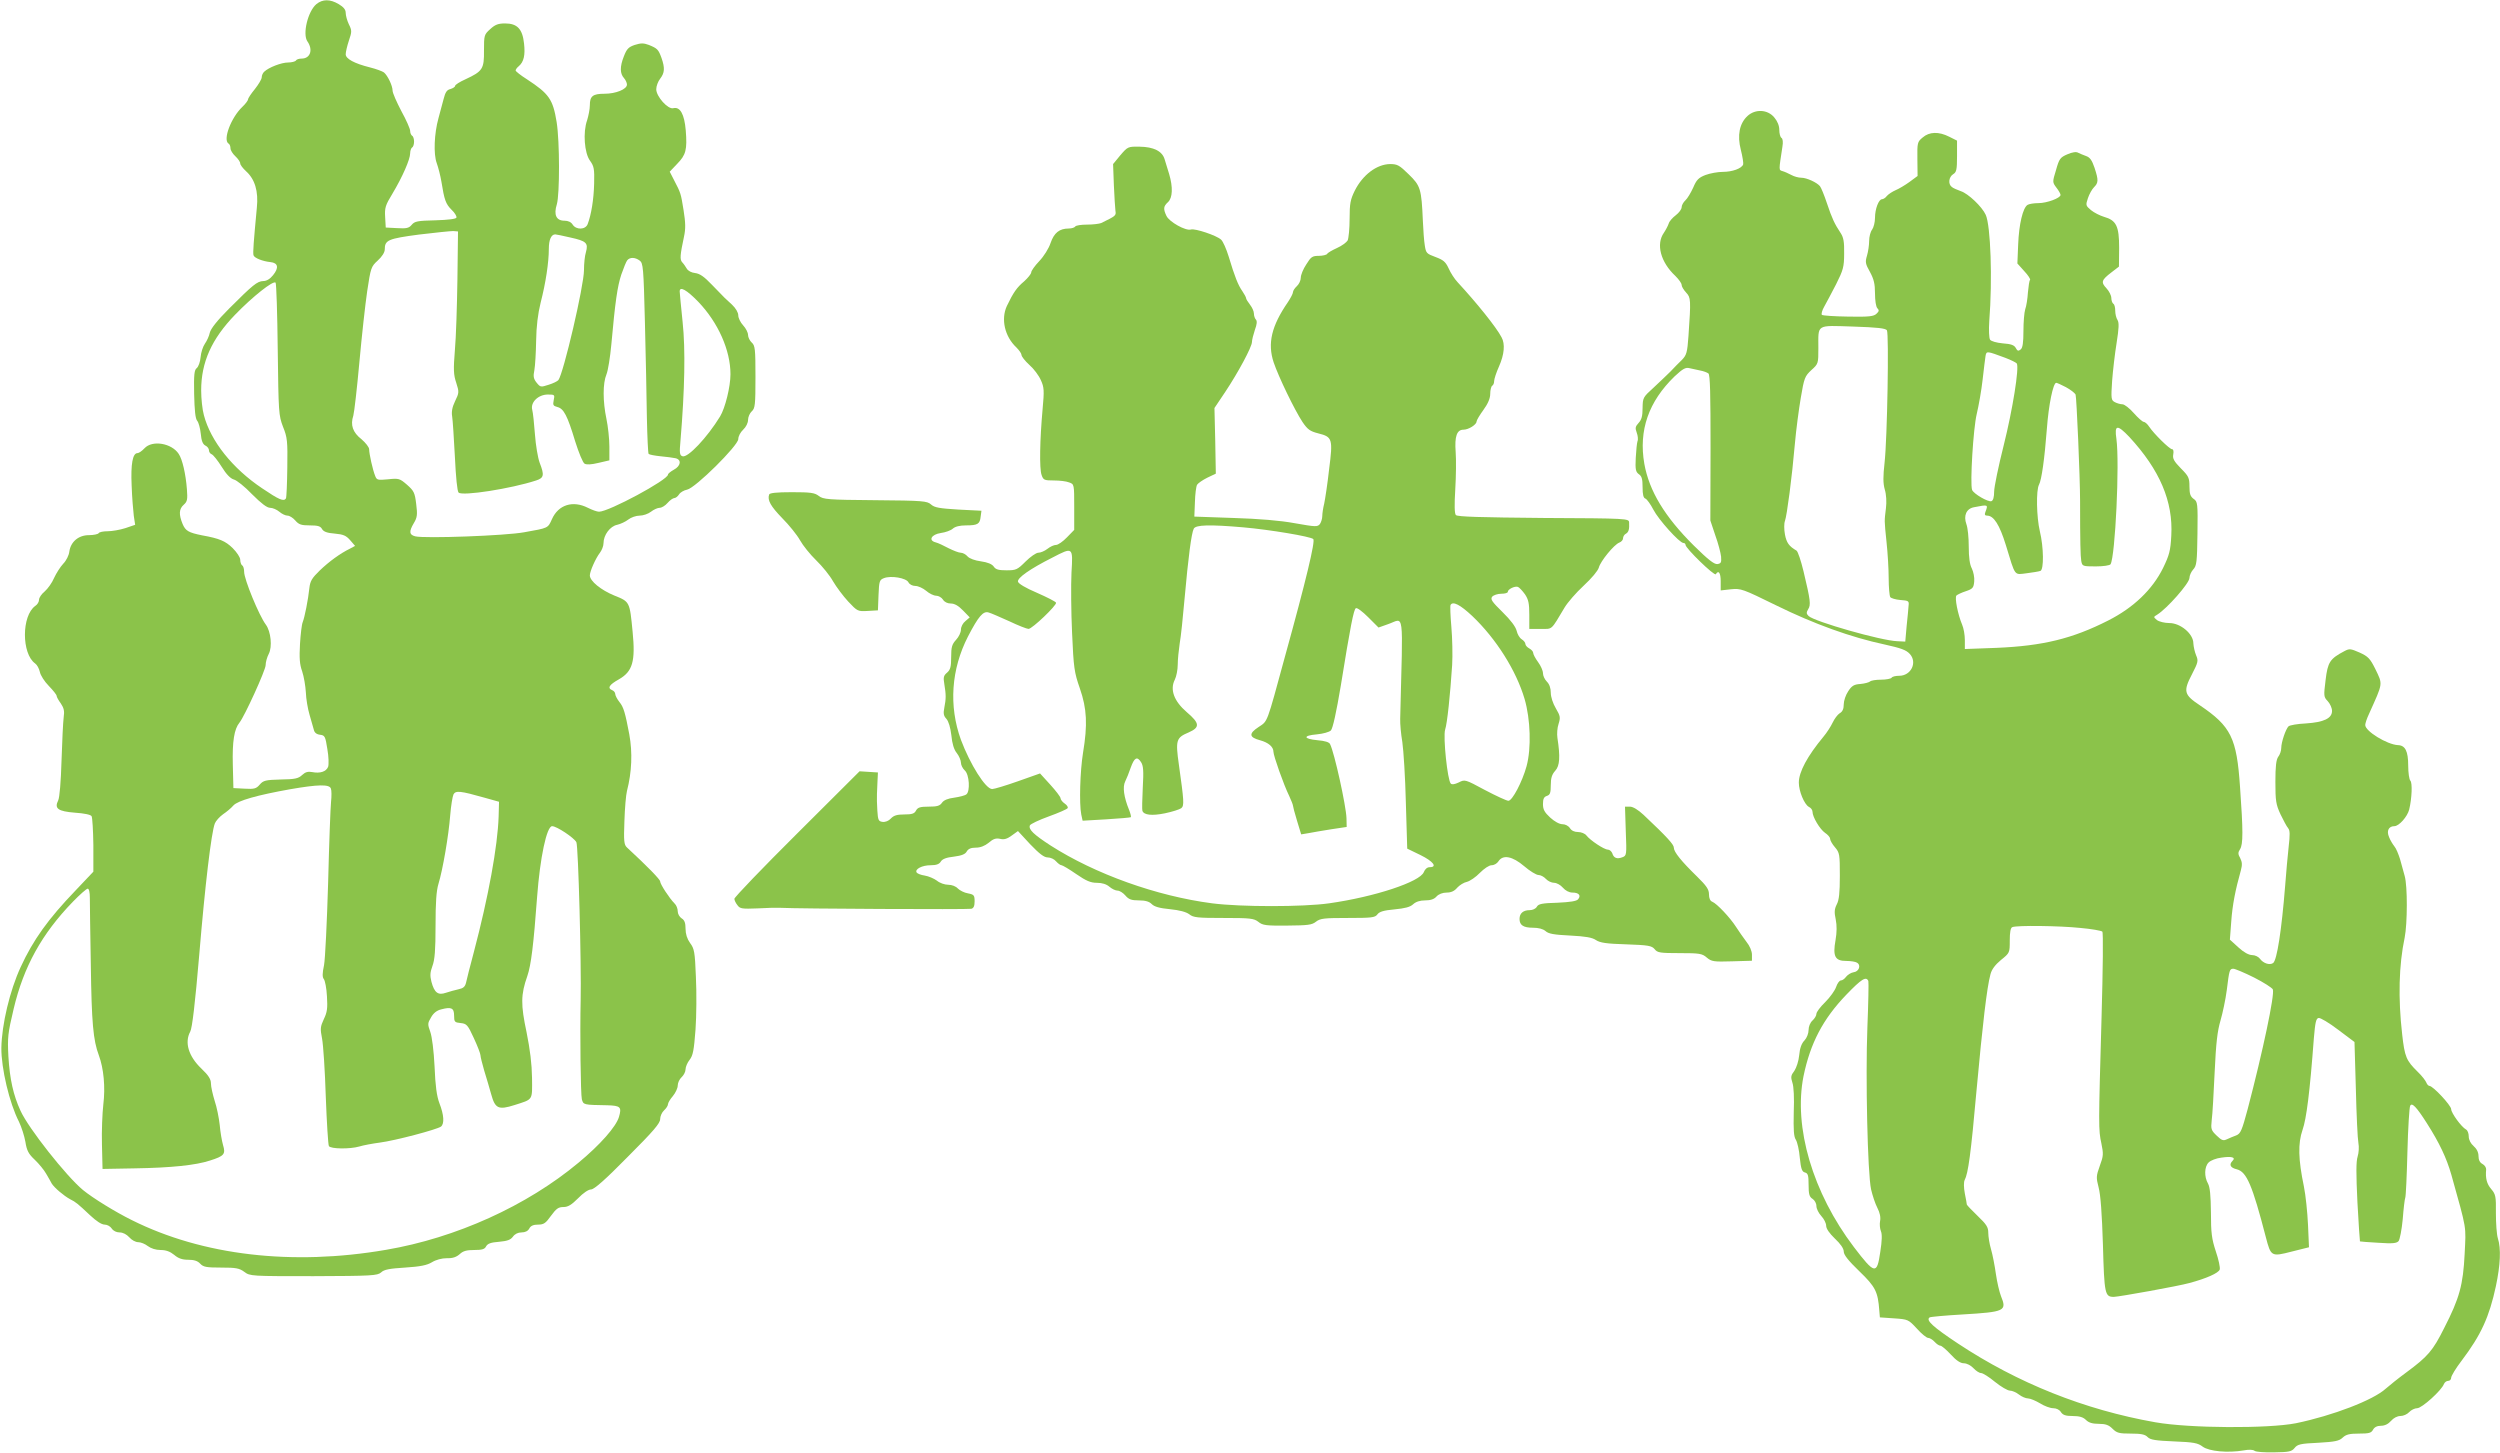
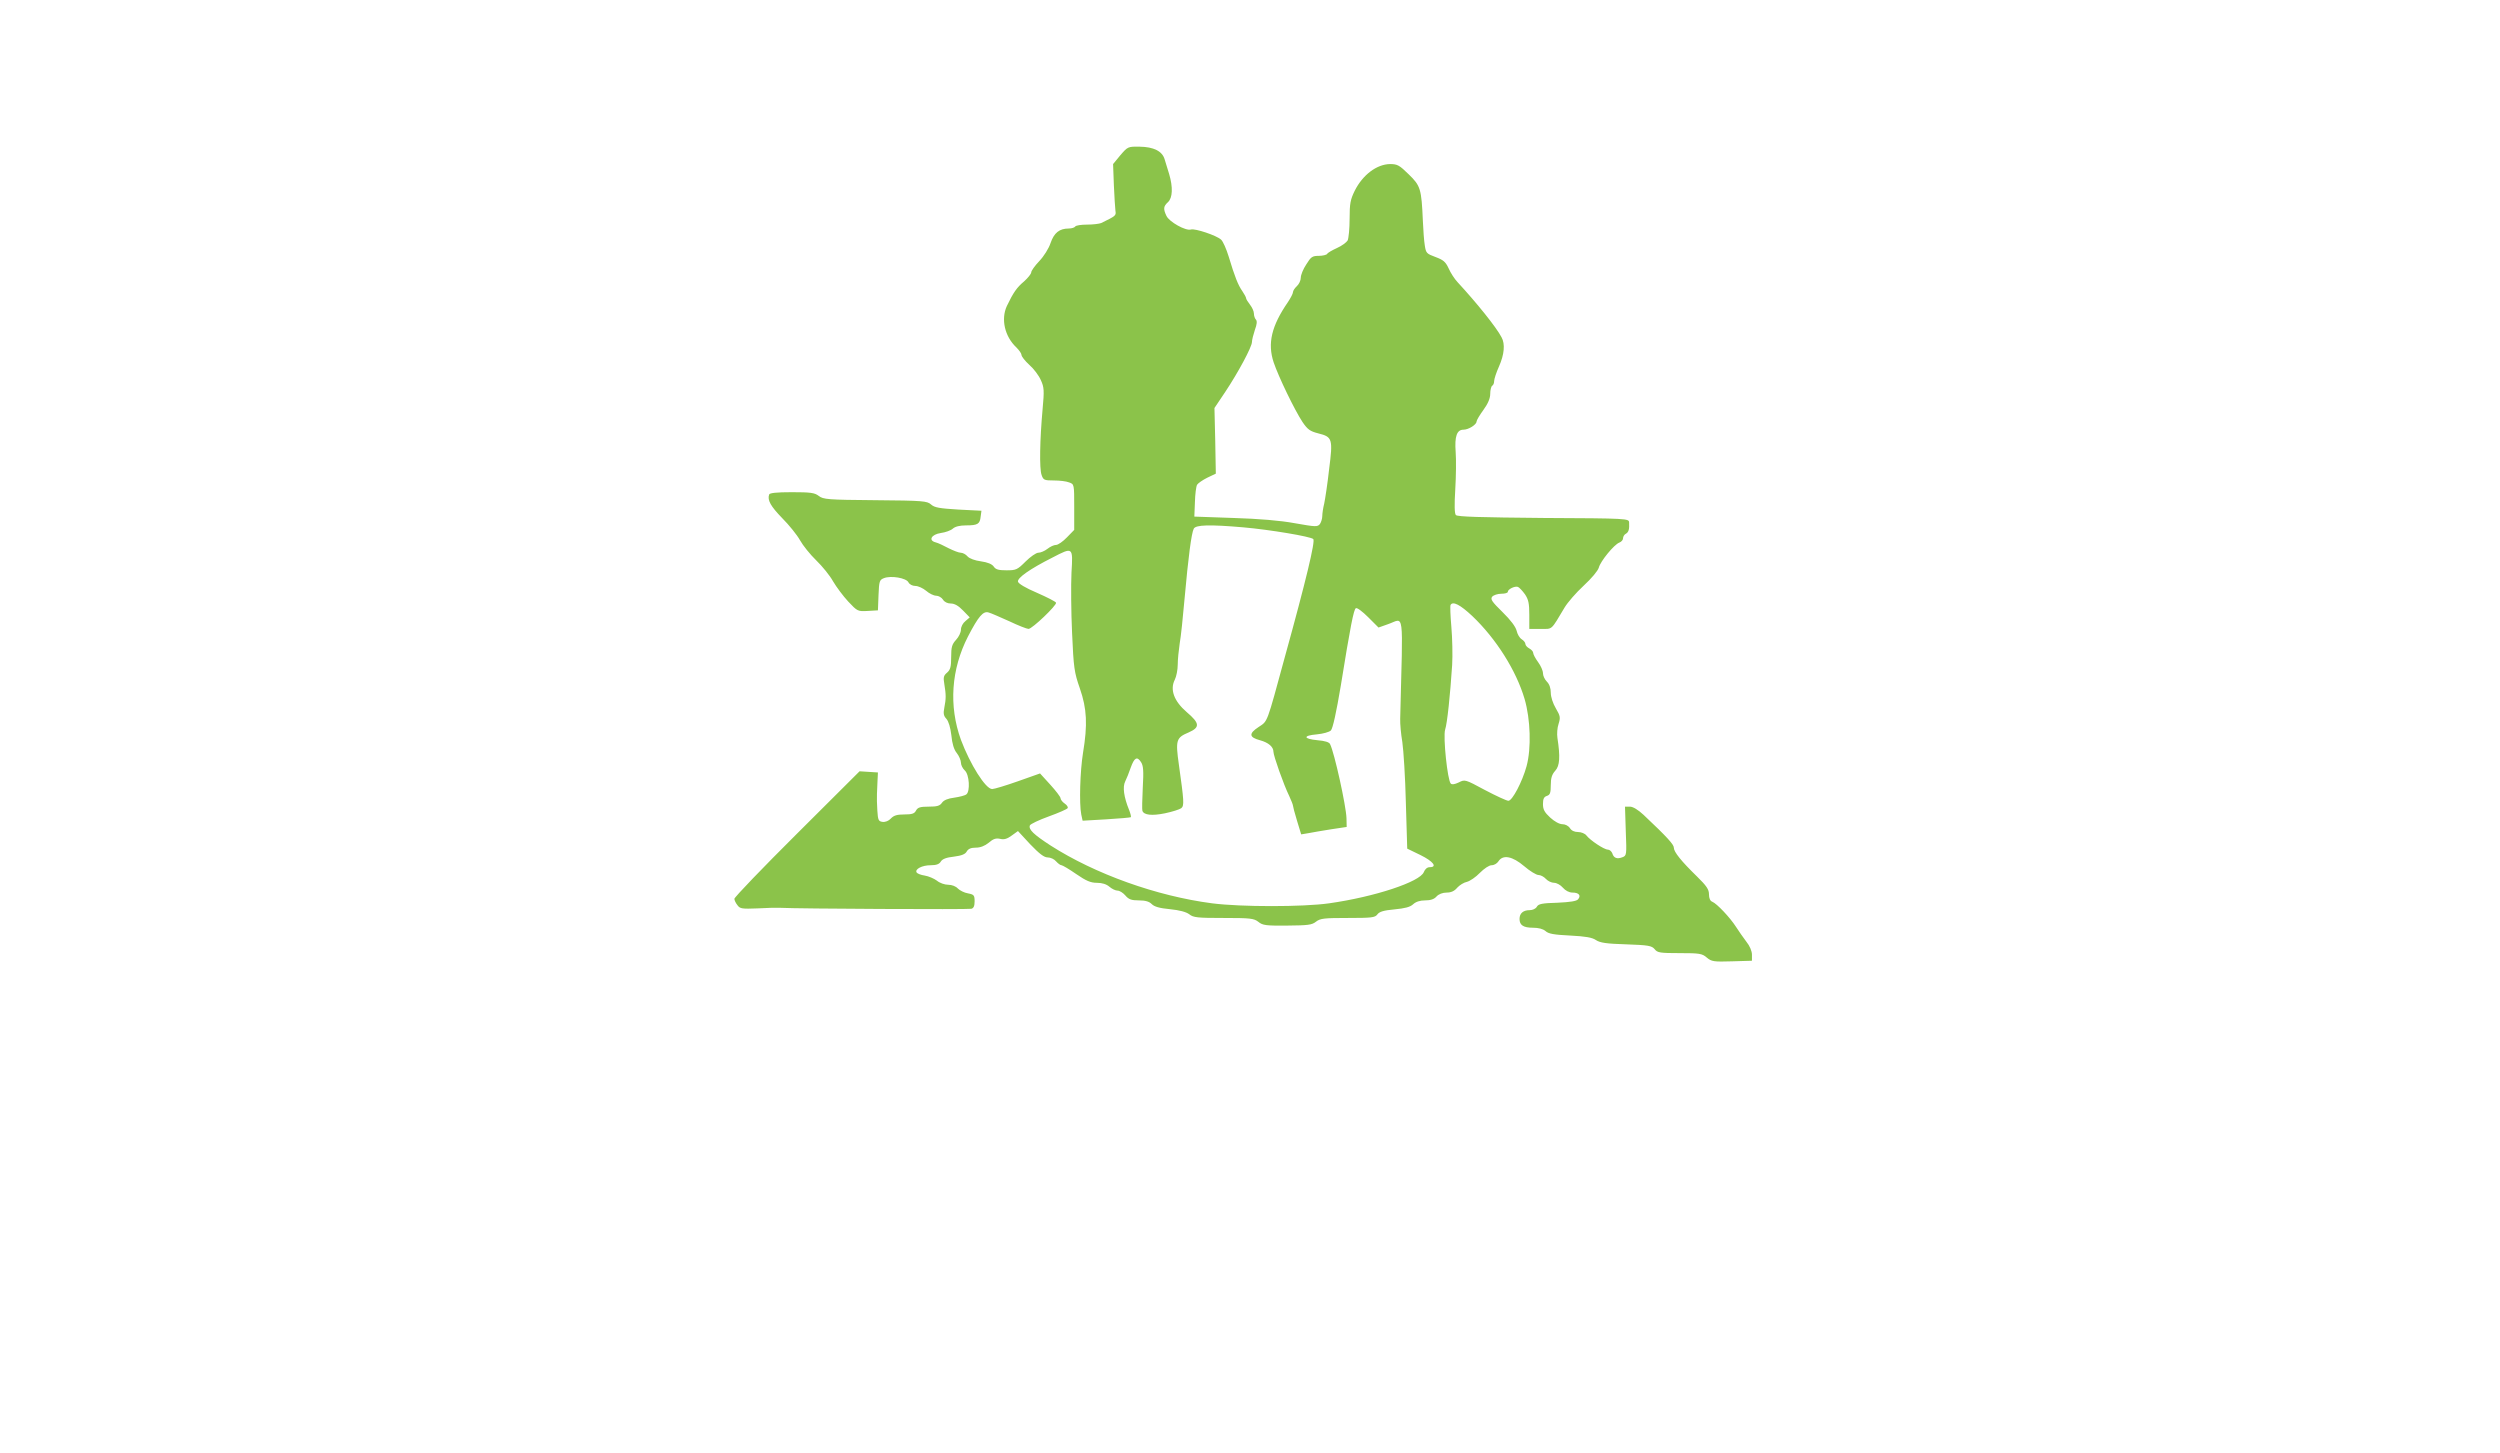
<svg xmlns="http://www.w3.org/2000/svg" version="1.0" width="1280pt" height="744pt" viewBox="0 0 1280 744" preserveAspectRatio="xMidYMid meet">
  <g transform="translate(0,744) scale(0.1,-0.1)" fill="#8bc34a" stroke="none">
-     <path d="M1620 7419 c-44 -37 -72 -154 -46 -191 30 -43 15 -88 -30 -88 -13 0 -26 -4 -29 -10 -3 -5 -22 -10 -40 -10 -34 0 -99 -25 -122 -47 -7 -6 -13 -19 -13 -29 0 -9 -16 -36 -35 -60 -19 -23 -35 -47 -35 -53 0 -5 -13 -23 -29 -38 -58 -55 -101 -169 -71 -188 6 -3 10 -14 10 -24 0 -10 11 -28 25 -41 14 -13 25 -29 25 -37 0 -7 13 -24 29 -39 46 -41 65 -103 56 -188 -16 -170 -21 -232 -17 -243 4 -14 47 -31 87 -35 39 -4 44 -29 13 -67 -15 -19 -33 -30 -50 -30 -31 -1 -53 -19 -175 -141 -61 -61 -94 -103 -99 -124 -3 -16 -15 -42 -25 -56 -10 -14 -20 -45 -22 -69 -2 -24 -11 -49 -20 -56 -12 -9 -15 -33 -13 -132 2 -84 6 -127 16 -138 7 -8 15 -38 18 -66 3 -35 10 -53 23 -60 11 -5 19 -16 19 -25 0 -8 6 -17 14 -20 8 -3 31 -32 51 -64 24 -39 45 -60 62 -65 14 -3 57 -37 94 -76 47 -47 76 -69 92 -69 13 0 34 -9 47 -20 13 -11 31 -20 42 -20 10 0 28 -11 40 -25 18 -21 31 -25 74 -25 42 0 55 -4 63 -19 8 -13 25 -20 65 -23 44 -4 58 -10 79 -34 l25 -29 -26 -14 c-51 -25 -107 -66 -155 -112 -40 -39 -49 -54 -53 -90 -6 -58 -24 -149 -34 -174 -5 -11 -11 -62 -14 -112 -4 -72 -2 -104 11 -140 9 -27 17 -75 19 -108 1 -33 10 -85 19 -115 9 -30 19 -65 22 -77 3 -14 14 -23 32 -25 24 -3 27 -8 37 -73 7 -39 8 -79 4 -91 -10 -25 -41 -35 -82 -27 -21 4 -35 0 -51 -15 -19 -18 -37 -22 -109 -23 -78 -2 -90 -5 -108 -26 -18 -21 -28 -24 -78 -21 l-57 3 -3 120 c-3 119 7 182 34 215 26 32 134 269 134 294 0 15 7 41 16 58 19 36 11 115 -15 150 -35 47 -111 232 -111 270 0 15 -4 30 -10 33 -5 3 -10 16 -10 29 0 12 -17 38 -39 60 -37 36 -67 49 -156 65 -70 14 -85 23 -100 58 -20 49 -19 77 6 99 18 16 20 27 16 79 -6 78 -23 153 -42 181 -36 55 -135 72 -175 29 -13 -14 -29 -25 -36 -25 -25 0 -35 -56 -30 -166 2 -60 8 -130 11 -155 l7 -46 -50 -17 c-28 -9 -69 -16 -91 -16 -22 0 -43 -4 -46 -10 -3 -5 -26 -10 -50 -10 -53 0 -93 -34 -100 -84 -2 -19 -16 -47 -31 -62 -15 -16 -36 -49 -47 -73 -10 -24 -32 -55 -48 -69 -16 -13 -29 -32 -29 -42 0 -11 -8 -25 -19 -32 -71 -50 -71 -245 -1 -295 10 -7 20 -26 24 -43 3 -17 24 -50 46 -72 22 -23 40 -45 40 -51 0 -5 9 -22 21 -38 16 -24 20 -39 15 -72 -3 -23 -8 -123 -11 -222 -3 -106 -10 -189 -17 -203 -21 -42 -1 -56 86 -63 46 -3 81 -10 85 -18 4 -7 8 -73 9 -148 l0 -136 -91 -96 c-141 -147 -217 -253 -281 -392 -56 -121 -97 -295 -99 -414 -1 -104 41 -283 90 -378 13 -27 28 -74 33 -103 7 -45 16 -62 48 -92 22 -21 48 -53 58 -71 11 -19 24 -41 29 -51 13 -21 61 -62 94 -80 30 -15 38 -22 102 -82 32 -30 59 -48 75 -48 13 0 29 -9 36 -20 8 -12 24 -20 40 -20 18 0 36 -10 50 -25 12 -14 32 -25 46 -25 13 0 35 -9 49 -20 16 -12 41 -20 65 -20 28 0 49 -8 70 -25 21 -18 41 -25 72 -25 30 0 48 -6 61 -20 16 -17 31 -20 107 -20 76 0 93 -3 119 -22 29 -22 35 -22 354 -22 301 1 327 3 346 19 15 15 43 20 123 25 78 5 112 12 137 27 21 13 51 21 77 21 30 -1 49 6 66 21 17 16 35 21 74 21 40 0 54 4 61 19 8 14 25 20 66 23 43 4 59 10 71 26 10 14 26 22 44 22 19 0 33 7 40 20 7 14 21 20 45 20 29 0 39 7 66 45 27 37 38 45 64 45 23 0 41 11 75 45 26 27 53 45 66 45 16 0 73 50 188 167 132 132 166 172 166 193 0 15 9 35 20 45 11 10 20 24 20 31 0 7 11 26 25 42 14 17 25 41 25 54 0 14 9 33 20 43 11 10 20 28 20 40 0 12 9 34 21 49 17 22 22 48 30 154 5 70 6 191 2 270 -5 128 -8 145 -30 174 -15 21 -23 46 -23 73 0 29 -5 44 -20 53 -11 7 -20 23 -20 36 0 14 -7 32 -17 41 -25 25 -73 98 -73 112 0 10 -63 75 -170 174 -15 14 -17 32 -13 135 2 66 8 135 13 154 25 97 29 197 12 290 -21 111 -29 139 -50 165 -12 15 -22 34 -22 42 0 7 -7 16 -15 19 -27 11 -16 28 34 56 70 40 85 92 70 243 -15 155 -14 154 -94 186 -68 28 -125 74 -125 103 0 21 30 88 51 115 10 13 19 35 19 50 0 42 34 87 70 94 17 4 43 16 57 27 14 11 40 20 58 20 18 0 44 9 58 20 14 11 34 20 44 20 11 0 29 11 41 25 12 14 28 25 35 25 6 0 17 8 24 19 6 10 25 21 41 24 42 8 262 226 262 259 0 14 11 35 25 48 15 14 25 35 25 50 0 15 9 35 19 44 17 15 19 33 19 176 0 143 -2 161 -19 176 -10 9 -19 27 -19 39 0 12 -11 34 -25 49 -14 15 -25 38 -25 51 0 15 -13 37 -32 55 -37 34 -31 27 -103 102 -40 42 -62 57 -86 60 -19 2 -36 11 -43 23 -6 10 -16 25 -23 32 -13 14 -11 37 9 131 9 41 8 72 -2 135 -14 87 -14 88 -49 155 l-22 43 38 40 c45 46 52 72 44 172 -7 83 -29 122 -64 113 -27 -7 -87 60 -87 97 0 16 9 40 20 54 23 30 25 54 7 106 -16 44 -21 49 -65 67 -27 10 -40 10 -72 0 -32 -11 -41 -20 -56 -59 -21 -53 -20 -88 1 -111 8 -9 15 -24 15 -33 0 -24 -57 -47 -115 -47 -60 0 -75 -12 -75 -59 0 -20 -7 -54 -14 -77 -22 -61 -14 -168 15 -207 20 -28 23 -41 21 -117 -2 -82 -15 -160 -33 -207 -11 -30 -59 -31 -77 -3 -8 13 -23 20 -42 20 -42 0 -56 30 -39 84 15 51 15 321 -1 421 -19 117 -39 145 -152 219 -32 20 -58 41 -58 45 0 5 7 15 16 22 26 22 34 57 27 117 -8 74 -35 102 -97 102 -35 0 -51 -6 -76 -29 -31 -28 -32 -31 -32 -110 1 -94 -7 -106 -95 -147 -29 -13 -53 -28 -53 -34 0 -5 -11 -12 -24 -16 -18 -4 -26 -16 -35 -52 -7 -26 -18 -69 -26 -97 -22 -79 -26 -184 -9 -230 8 -22 19 -65 24 -95 15 -94 22 -114 52 -144 16 -15 27 -33 25 -40 -2 -7 -41 -12 -108 -14 -91 -2 -106 -5 -121 -23 -14 -17 -27 -20 -75 -17 l-58 3 -3 53 c-3 48 1 61 37 120 51 85 91 176 91 207 0 13 5 27 10 30 6 3 10 17 10 30 0 13 -4 27 -10 30 -5 3 -10 14 -10 25 0 10 -20 56 -45 101 -24 46 -45 93 -45 105 0 25 -25 77 -44 93 -8 6 -40 18 -72 26 -80 20 -124 44 -124 67 0 11 7 42 16 69 16 47 16 53 0 85 -9 19 -16 45 -16 58 0 17 -11 30 -36 45 -44 26 -82 26 -114 0z m722 -1409 c-2 -135 -7 -298 -13 -363 -8 -99 -7 -126 7 -167 15 -47 15 -51 -6 -94 -15 -31 -19 -55 -15 -78 3 -18 9 -111 14 -206 5 -106 12 -177 19 -184 19 -19 269 20 397 62 40 13 43 27 18 91 -9 24 -20 89 -24 144 -4 55 -10 112 -14 127 -10 38 31 78 80 78 35 0 36 -1 30 -29 -5 -25 -3 -29 19 -35 32 -8 51 -43 91 -176 18 -57 39 -109 48 -114 10 -6 34 -5 71 4 l56 13 0 71 c0 39 -7 103 -15 141 -19 90 -19 183 0 228 8 19 19 88 25 153 20 221 31 297 51 358 12 34 25 67 31 74 14 16 40 15 63 -2 18 -13 20 -35 27 -317 4 -167 9 -386 10 -486 2 -100 6 -184 9 -187 4 -4 31 -9 60 -12 30 -3 64 -7 77 -10 33 -7 28 -40 -8 -59 -16 -9 -30 -20 -30 -25 0 -27 -303 -190 -353 -190 -10 0 -35 9 -57 20 -77 39 -151 16 -184 -58 -21 -47 -18 -45 -141 -67 -95 -18 -512 -33 -559 -21 -31 8 -33 24 -7 68 17 28 19 43 12 97 -7 59 -12 68 -47 99 -37 32 -42 34 -97 28 -53 -5 -58 -4 -66 17 -13 32 -31 114 -31 137 0 10 -18 33 -39 51 -45 35 -58 73 -42 121 5 18 19 141 31 273 12 132 30 296 40 364 18 120 20 126 54 157 22 20 36 42 36 57 0 48 17 55 175 76 83 10 161 18 175 18 l25 -2 -3 -245z m578 214 c82 -18 93 -28 80 -75 -6 -18 -10 -60 -10 -92 0 -80 -105 -529 -131 -563 -5 -6 -27 -17 -50 -24 -40 -13 -42 -13 -61 10 -16 20 -19 32 -12 65 4 22 8 90 9 150 1 73 9 139 23 195 26 101 42 206 42 276 0 46 12 74 33 74 4 0 39 -7 77 -16z m-1498 -574 c4 -324 5 -337 27 -395 22 -54 24 -74 22 -209 -1 -82 -4 -153 -7 -158 -11 -17 -35 -7 -122 52 -151 101 -263 241 -298 374 -8 28 -14 85 -14 127 0 144 53 263 174 388 90 93 195 176 207 164 4 -4 9 -159 11 -343z m2154 244 c101 -106 164 -247 164 -370 0 -64 -27 -173 -53 -216 -66 -108 -166 -214 -193 -204 -14 5 -16 16 -10 79 22 262 26 468 11 608 -8 79 -15 150 -15 157 0 28 36 8 96 -54z m-1882 -2491 c4 -9 4 -40 1 -68 -3 -27 -10 -214 -15 -415 -6 -201 -15 -391 -21 -422 -9 -42 -9 -61 -1 -71 6 -7 14 -47 16 -88 4 -61 1 -82 -16 -117 -18 -39 -19 -49 -9 -100 6 -31 15 -165 19 -297 5 -133 12 -246 16 -253 9 -15 108 -16 156 -2 19 6 67 15 105 20 78 10 293 67 313 82 18 15 15 60 -8 119 -14 37 -21 89 -25 188 -4 81 -13 153 -22 178 -14 39 -14 44 4 74 12 22 30 36 52 41 52 14 66 7 66 -32 0 -32 3 -35 33 -38 31 -3 37 -9 68 -77 19 -41 34 -80 34 -88 0 -8 9 -43 19 -78 11 -35 27 -90 36 -122 20 -73 37 -81 119 -55 97 31 91 22 90 139 -1 72 -10 144 -28 234 -30 141 -30 192 4 288 19 55 32 160 50 405 15 201 49 362 77 362 23 0 112 -59 124 -82 10 -18 26 -629 22 -808 -4 -170 0 -484 6 -508 8 -29 8 -29 131 -31 67 -2 74 -9 59 -60 -15 -50 -96 -142 -207 -234 -265 -221 -627 -385 -985 -446 -480 -83 -940 -29 -1302 152 -85 42 -200 113 -250 154 -85 70 -280 317 -320 406 -37 80 -55 162 -62 278 -5 97 -3 118 27 244 51 215 143 383 304 549 35 36 69 66 75 66 7 0 11 -19 11 -47 0 -27 2 -181 5 -343 4 -296 12 -386 41 -463 25 -67 34 -164 23 -252 -5 -44 -9 -136 -7 -205 l3 -125 165 3 c187 3 312 16 385 40 73 23 81 33 67 79 -6 21 -14 67 -17 103 -4 36 -15 92 -26 124 -10 33 -19 72 -19 89 0 21 -12 41 -49 76 -66 63 -87 134 -57 189 10 18 25 145 46 392 30 360 62 628 80 674 5 13 24 34 42 47 18 12 42 32 53 45 23 25 122 53 290 83 144 25 201 26 209 4z m786 -47 l75 -21 -2 -75 c-5 -153 -52 -411 -127 -695 -19 -71 -37 -142 -40 -157 -5 -20 -14 -28 -38 -33 -18 -4 -47 -12 -65 -18 -40 -14 -59 0 -74 56 -8 32 -7 48 5 81 12 32 16 81 16 206 0 119 4 179 15 215 22 72 52 246 60 350 4 50 12 98 17 108 11 20 35 18 158 -17z" />
-     <path d="M8947 6846 c-41 -38 -53 -99 -34 -173 9 -35 14 -69 12 -75 -8 -21 -56 -38 -104 -38 -25 0 -65 -7 -89 -16 -36 -14 -46 -25 -63 -65 -12 -26 -29 -55 -40 -65 -10 -9 -19 -25 -19 -35 0 -10 -13 -28 -30 -41 -16 -12 -33 -31 -36 -42 -4 -12 -15 -33 -25 -48 -41 -58 -17 -150 59 -221 17 -17 32 -37 32 -46 0 -8 10 -25 23 -39 24 -26 25 -35 12 -222 -6 -85 -10 -98 -33 -122 -15 -14 -41 -41 -59 -60 -18 -18 -57 -55 -87 -83 -54 -49 -55 -51 -56 -104 0 -41 -5 -60 -20 -76 -17 -19 -19 -26 -10 -50 6 -16 8 -36 4 -44 -3 -9 -7 -47 -9 -86 -3 -59 0 -71 16 -83 15 -10 19 -25 19 -66 0 -38 4 -56 15 -59 8 -4 26 -29 40 -56 26 -51 134 -171 154 -171 6 0 11 -4 11 -10 0 -17 148 -161 155 -150 14 23 25 7 25 -36 l0 -47 53 6 c50 5 59 2 232 -83 193 -95 382 -163 555 -200 82 -18 110 -28 128 -48 40 -43 7 -112 -54 -112 -18 0 -36 -4 -39 -10 -3 -5 -28 -10 -54 -10 -26 0 -51 -4 -56 -9 -6 -5 -28 -11 -50 -13 -32 -2 -44 -9 -62 -37 -13 -19 -23 -49 -23 -67 0 -23 -6 -38 -21 -46 -11 -7 -27 -29 -36 -48 -9 -19 -30 -52 -47 -72 -82 -99 -126 -180 -126 -235 0 -44 28 -111 51 -124 11 -5 19 -16 19 -25 0 -27 38 -90 64 -108 14 -9 26 -23 26 -30 0 -8 11 -28 25 -44 24 -28 25 -37 25 -146 0 -87 -4 -125 -16 -147 -12 -24 -13 -40 -5 -77 6 -30 6 -65 -1 -105 -15 -83 -3 -107 54 -107 24 0 49 -4 56 -9 22 -13 10 -46 -18 -49 -13 -2 -30 -13 -38 -23 -7 -10 -19 -19 -27 -19 -7 0 -18 -15 -24 -33 -6 -18 -31 -53 -56 -78 -25 -24 -45 -51 -45 -60 0 -9 -9 -24 -20 -34 -12 -11 -20 -31 -20 -48 0 -18 -9 -41 -21 -54 -15 -15 -24 -40 -27 -75 -3 -31 -14 -64 -25 -81 -18 -23 -19 -32 -10 -60 7 -19 10 -79 7 -152 -2 -90 0 -125 11 -141 7 -11 17 -53 20 -92 6 -57 11 -71 26 -75 16 -4 19 -15 19 -64 0 -47 4 -61 20 -71 11 -7 20 -23 20 -37 0 -13 11 -36 25 -51 14 -15 25 -37 25 -50 0 -15 17 -39 45 -66 29 -27 45 -51 45 -66 0 -17 24 -47 80 -101 82 -79 95 -104 102 -201 l3 -35 73 -5 c72 -5 73 -6 116 -52 24 -27 50 -48 58 -48 8 0 23 -9 33 -20 10 -11 23 -20 30 -20 6 0 30 -20 53 -45 28 -31 50 -45 67 -45 15 0 36 -11 49 -25 13 -14 30 -25 39 -25 9 0 41 -20 71 -45 31 -25 65 -45 77 -45 11 0 32 -9 46 -20 14 -11 35 -20 47 -20 11 0 39 -12 61 -25 22 -14 52 -25 67 -25 17 0 33 -8 40 -20 10 -15 24 -20 60 -20 35 0 54 -6 68 -20 14 -14 33 -20 65 -20 36 0 52 -6 71 -25 22 -22 34 -25 94 -25 52 0 73 -4 86 -18 14 -14 41 -18 135 -22 101 -4 122 -8 147 -27 33 -24 129 -33 210 -19 25 5 48 4 55 -2 7 -6 52 -9 100 -8 77 1 90 4 105 22 15 19 30 23 121 27 86 5 107 9 125 26 18 17 36 21 84 21 51 0 63 3 72 20 7 13 21 20 40 20 20 0 38 9 52 25 13 15 32 25 48 25 15 0 35 9 45 20 10 11 29 20 41 20 24 0 125 91 137 124 4 9 13 16 22 16 8 0 15 7 15 16 0 9 24 49 54 88 99 131 141 223 175 381 23 109 27 192 10 245 -6 19 -10 77 -10 129 1 85 -1 96 -24 123 -23 27 -30 55 -26 100 1 9 -7 22 -18 28 -14 7 -21 21 -21 40 0 20 -9 38 -25 52 -15 13 -25 32 -25 49 0 16 -6 32 -14 36 -24 13 -76 85 -76 104 0 19 -93 119 -111 119 -5 0 -13 8 -16 17 -4 10 -23 35 -44 55 -59 58 -67 76 -80 193 -21 184 -17 354 13 495 14 71 15 263 0 315 -6 22 -17 61 -24 87 -8 25 -20 55 -29 65 -8 10 -21 31 -27 47 -14 32 -2 56 27 56 24 0 67 49 76 85 14 58 17 137 6 148 -6 6 -11 41 -11 77 0 74 -15 104 -53 105 -55 3 -167 71 -167 103 0 8 8 33 19 56 73 163 72 149 32 232 -26 52 -36 63 -80 83 -46 20 -52 21 -78 7 -74 -39 -85 -56 -96 -148 -10 -81 -10 -86 11 -108 12 -13 22 -35 22 -50 0 -38 -42 -58 -134 -64 -43 -2 -83 -9 -89 -15 -14 -14 -37 -81 -37 -111 0 -14 -7 -34 -15 -44 -11 -15 -15 -49 -15 -129 0 -98 3 -116 26 -166 15 -31 32 -63 39 -71 10 -11 10 -34 3 -95 -5 -44 -13 -134 -18 -200 -18 -225 -42 -384 -62 -396 -18 -12 -50 -1 -67 22 -7 10 -25 19 -40 19 -17 0 -43 14 -70 39 l-44 40 7 93 c6 85 21 161 49 261 8 29 7 43 -3 63 -12 21 -12 29 -1 46 16 25 16 94 0 318 -17 252 -46 311 -206 419 -81 54 -86 71 -40 159 32 62 33 69 21 97 -7 17 -13 44 -14 61 0 49 -66 104 -123 104 -24 0 -52 7 -63 15 -19 16 -19 16 1 28 50 31 165 161 165 188 0 12 9 32 19 43 18 19 20 38 22 184 2 156 1 164 -20 178 -16 12 -21 25 -21 63 0 44 -4 53 -44 93 -35 36 -43 50 -39 71 3 16 1 27 -6 27 -13 0 -94 80 -117 115 -9 14 -22 25 -28 25 -6 0 -29 20 -51 45 -22 25 -48 45 -58 45 -10 0 -28 5 -39 11 -19 10 -20 17 -14 108 4 53 14 140 23 195 12 76 13 103 5 117 -7 10 -12 32 -12 48 0 17 -4 33 -10 36 -5 3 -10 17 -10 29 0 13 -11 35 -25 50 -29 31 -26 42 25 81 l39 30 1 96 c0 111 -14 141 -78 159 -20 6 -50 21 -66 34 -27 23 -28 25 -16 61 7 21 21 46 31 56 23 23 24 36 3 100 -13 38 -23 53 -43 60 -14 5 -33 13 -41 17 -9 6 -30 3 -55 -8 -37 -16 -42 -23 -58 -80 -19 -62 -19 -63 2 -91 12 -15 21 -32 21 -37 0 -16 -70 -42 -113 -42 -23 0 -48 -4 -56 -9 -24 -15 -44 -99 -48 -203 l-4 -97 35 -39 c20 -21 33 -42 30 -45 -4 -3 -8 -32 -11 -64 -2 -32 -8 -71 -14 -87 -5 -16 -9 -66 -9 -111 0 -59 -4 -86 -14 -94 -12 -10 -17 -8 -25 7 -8 15 -24 21 -67 24 -32 3 -60 11 -65 19 -5 8 -7 50 -4 94 17 216 7 490 -18 545 -19 42 -90 109 -127 121 -19 7 -41 16 -47 22 -20 15 -15 51 7 65 17 10 20 23 20 92 l0 80 -40 20 c-53 27 -102 26 -136 -4 -27 -22 -28 -27 -27 -110 l1 -87 -42 -31 c-22 -16 -54 -35 -71 -42 -16 -7 -36 -20 -44 -29 -7 -10 -19 -17 -25 -17 -17 0 -36 -50 -36 -95 0 -23 -7 -50 -15 -61 -8 -10 -15 -36 -15 -58 0 -21 -5 -55 -11 -75 -10 -33 -8 -42 15 -83 20 -37 26 -61 26 -110 0 -37 5 -69 12 -76 10 -10 9 -16 -4 -28 -14 -14 -38 -17 -145 -15 -70 1 -131 5 -135 9 -4 4 1 23 12 42 11 19 38 71 61 115 36 72 41 88 41 157 1 60 -3 82 -18 105 -31 47 -44 74 -70 152 -14 42 -30 81 -36 88 -16 19 -68 43 -95 43 -14 0 -37 6 -51 14 -15 8 -35 17 -46 20 -19 6 -19 1 0 125 4 23 2 41 -5 45 -6 4 -11 22 -11 41 0 21 -9 44 -26 64 -34 41 -97 44 -137 7z m714 -1097 c11 -18 2 -553 -12 -678 -8 -71 -8 -105 1 -137 8 -26 10 -65 6 -96 -8 -68 -9 -57 3 -173 6 -55 11 -138 11 -185 0 -47 4 -90 8 -97 4 -6 28 -13 52 -15 41 -3 45 -5 42 -28 -1 -14 -5 -61 -10 -105 l-7 -80 -41 2 c-83 3 -423 100 -454 129 -12 12 -12 18 -2 35 14 22 12 44 -24 194 -13 54 -29 102 -36 106 -38 22 -51 40 -59 82 -5 27 -5 57 0 70 10 27 36 223 51 397 6 69 20 174 30 233 17 102 21 111 54 142 36 32 36 34 36 113 0 124 -14 116 178 110 125 -4 166 -9 173 -19z m606 -141 c29 -11 55 -24 59 -29 13 -22 -21 -235 -67 -419 -27 -107 -49 -214 -49 -237 0 -28 -5 -46 -14 -49 -16 -6 -92 38 -99 58 -11 32 6 316 24 389 10 42 24 121 30 175 6 54 13 109 15 122 5 26 6 25 101 -10z m-1562 -65 c17 -3 35 -10 42 -15 9 -7 11 -105 11 -381 l-1 -372 25 -75 c15 -41 28 -91 30 -110 2 -30 0 -35 -19 -38 -16 -2 -47 22 -121 95 -149 148 -228 279 -253 418 -30 172 22 319 155 448 42 39 56 47 76 42 14 -3 39 -9 55 -12z m1872 -85 c24 -13 46 -30 50 -38 5 -13 23 -424 23 -545 0 -209 2 -284 6 -307 5 -27 7 -28 74 -28 39 0 72 5 76 11 24 40 47 518 30 642 -11 73 4 75 66 10 156 -169 225 -330 215 -506 -4 -76 -10 -99 -42 -165 -55 -111 -151 -203 -281 -269 -183 -93 -335 -130 -571 -140 l-163 -6 0 46 c0 26 -6 61 -14 79 -22 52 -39 139 -29 149 4 4 26 15 48 22 36 12 40 18 43 50 2 20 -4 49 -12 66 -11 20 -16 57 -16 112 0 46 -5 97 -12 115 -16 44 0 80 39 87 73 14 73 15 58 -25 -5 -13 -2 -18 9 -18 34 0 64 -47 96 -151 50 -164 41 -152 107 -144 31 4 62 9 70 12 18 7 17 120 -3 203 -17 72 -20 211 -4 239 13 25 28 130 40 286 9 122 32 235 48 235 4 0 26 -10 49 -22z m74 -2769 c57 -5 108 -14 113 -19 5 -5 3 -190 -4 -437 -16 -561 -16 -578 -1 -647 11 -54 11 -64 -8 -115 -19 -53 -19 -60 -6 -111 10 -37 17 -134 22 -293 7 -254 10 -267 56 -267 29 1 330 55 387 71 86 23 149 51 155 69 3 10 -6 52 -20 93 -21 64 -25 94 -25 199 -1 88 -5 130 -15 148 -20 35 -19 86 3 108 11 11 40 22 66 25 53 8 74 1 57 -16 -20 -20 -12 -36 22 -44 50 -13 79 -81 148 -347 26 -100 28 -101 133 -74 l88 22 -5 115 c-3 64 -12 152 -21 196 -29 139 -31 221 -7 290 20 57 37 190 58 470 7 81 11 100 24 103 9 2 54 -25 100 -60 l84 -63 7 -240 c3 -132 9 -257 13 -277 4 -20 2 -51 -4 -70 -8 -24 -8 -89 -1 -233 6 -109 12 -200 13 -201 1 -1 43 -4 94 -7 73 -5 94 -3 104 9 6 8 16 58 21 112 4 53 10 103 13 110 3 7 8 113 11 235 3 122 10 228 14 235 9 19 32 -5 85 -88 65 -102 101 -178 126 -265 81 -290 75 -258 68 -405 -8 -159 -26 -226 -105 -380 -58 -116 -83 -145 -194 -227 -41 -30 -88 -68 -105 -83 -63 -58 -271 -138 -460 -177 -143 -28 -545 -26 -720 5 -363 64 -705 201 -1010 403 -128 85 -167 120 -145 134 5 3 81 10 169 15 217 13 227 18 196 94 -8 20 -20 71 -26 113 -6 43 -17 100 -25 127 -8 27 -14 65 -14 84 0 29 -9 43 -55 87 -30 29 -55 55 -55 58 0 2 -4 28 -10 56 -6 31 -6 59 -1 69 18 34 32 134 61 461 31 338 53 526 71 592 6 25 24 49 54 74 45 36 45 37 45 100 0 41 4 65 13 68 22 10 244 7 348 -4z m890 -254 c49 -25 93 -53 96 -61 10 -27 -51 -316 -129 -613 -29 -108 -36 -125 -58 -134 -14 -5 -35 -14 -48 -20 -19 -9 -27 -6 -53 19 -28 27 -30 33 -25 79 4 28 10 138 15 245 7 151 14 211 30 265 11 38 26 108 32 155 13 104 14 110 34 110 8 0 56 -20 106 -45z m-1975 -18 c2 -7 0 -114 -5 -237 -10 -256 1 -748 19 -830 7 -30 21 -73 32 -94 13 -25 18 -49 14 -68 -3 -15 -1 -38 4 -51 7 -15 6 -50 -3 -107 -17 -118 -28 -115 -135 25 -211 278 -310 614 -258 875 35 169 99 292 219 417 78 81 102 96 113 70z" />
    <path d="M5736 6645 l-37 -45 4 -108 c3 -59 6 -118 8 -131 4 -25 3 -26 -73 -63 -10 -4 -42 -8 -72 -8 -30 0 -58 -4 -61 -10 -3 -5 -18 -10 -33 -10 -48 0 -75 -22 -93 -74 -9 -28 -35 -69 -58 -93 -23 -24 -41 -50 -41 -57 0 -8 -17 -29 -37 -47 -37 -31 -55 -57 -88 -126 -31 -67 -11 -156 49 -212 14 -14 26 -31 26 -38 0 -8 18 -31 40 -51 23 -20 49 -55 59 -78 17 -37 18 -53 9 -150 -14 -155 -17 -304 -5 -336 9 -26 14 -28 63 -28 29 0 64 -4 78 -10 26 -9 26 -10 26 -126 l0 -117 -37 -38 c-21 -22 -46 -39 -56 -39 -11 0 -30 -9 -44 -20 -14 -11 -35 -20 -47 -20 -11 0 -41 -21 -65 -45 -42 -42 -49 -45 -97 -45 -41 0 -56 4 -66 19 -9 13 -31 22 -66 27 -30 4 -58 14 -68 25 -9 11 -25 19 -35 19 -10 0 -38 11 -62 23 -24 13 -54 27 -66 30 -40 10 -22 41 26 48 23 3 51 13 61 22 12 11 36 17 68 17 60 0 71 7 75 45 l4 30 -118 6 c-97 6 -122 10 -140 26 -20 18 -41 20 -286 22 -244 2 -266 4 -289 22 -21 16 -41 19 -138 19 -79 0 -114 -4 -116 -12 -10 -29 8 -60 67 -121 35 -35 76 -86 91 -113 15 -27 52 -73 83 -103 31 -30 70 -78 86 -107 17 -29 52 -76 78 -104 47 -50 49 -51 100 -48 l52 3 3 78 c3 72 5 78 28 87 36 14 113 1 125 -21 5 -11 21 -19 35 -19 15 0 39 -11 56 -25 16 -14 39 -25 51 -25 12 0 28 -9 35 -20 7 -12 23 -20 40 -20 19 0 39 -11 63 -36 l34 -35 -22 -19 c-13 -10 -23 -29 -23 -44 0 -14 -11 -37 -25 -52 -21 -23 -25 -37 -25 -88 0 -50 -4 -65 -21 -80 -18 -15 -20 -24 -14 -59 9 -54 9 -74 0 -120 -6 -30 -4 -42 11 -58 11 -13 20 -43 25 -84 4 -42 13 -73 28 -91 11 -14 21 -37 21 -49 0 -12 9 -30 20 -40 23 -21 28 -106 8 -122 -7 -6 -35 -13 -62 -17 -33 -4 -54 -13 -63 -26 -11 -16 -25 -20 -68 -20 -44 0 -56 -4 -65 -20 -8 -16 -21 -20 -60 -20 -37 0 -54 -5 -69 -21 -11 -12 -28 -19 -43 -17 -20 3 -23 9 -26 58 -2 30 -3 69 -2 85 1 17 2 48 3 70 l2 40 -47 3 -47 3 -321 -320 c-176 -175 -320 -325 -320 -333 0 -7 7 -22 16 -33 13 -18 24 -19 102 -16 48 3 101 4 117 3 87 -5 963 -9 978 -5 12 3 17 14 17 38 0 31 -3 35 -34 41 -19 3 -42 15 -52 25 -10 11 -30 19 -49 19 -18 0 -44 9 -58 21 -15 11 -43 23 -62 26 -20 3 -38 10 -42 16 -10 17 28 37 72 37 28 0 44 5 52 19 8 13 29 21 67 25 40 5 59 13 66 27 8 13 21 19 46 19 24 0 46 9 66 25 23 20 37 25 59 20 20 -5 36 0 59 17 l32 23 63 -68 c47 -49 71 -67 89 -67 15 0 34 -9 43 -20 10 -11 22 -20 28 -20 5 0 39 -20 75 -45 51 -35 74 -45 106 -45 27 0 49 -7 64 -20 13 -11 31 -20 42 -20 10 0 28 -11 40 -25 17 -20 31 -25 69 -25 34 0 53 -6 66 -19 13 -13 39 -21 93 -26 49 -5 83 -14 99 -26 21 -17 42 -19 176 -19 137 0 155 -2 178 -20 22 -18 40 -20 148 -19 105 1 126 3 147 20 22 17 42 19 163 19 122 0 139 2 151 18 10 14 32 21 88 26 53 5 80 12 95 26 14 13 35 20 62 20 27 0 46 6 58 20 11 12 31 20 52 20 23 0 40 8 54 25 12 13 34 27 50 30 15 4 45 24 66 46 22 22 47 39 60 39 13 0 28 9 35 20 23 36 72 26 132 -25 29 -25 62 -45 73 -45 11 0 28 -9 38 -20 10 -11 29 -20 42 -20 13 0 33 -11 45 -25 13 -15 32 -25 49 -25 33 0 45 -15 29 -34 -7 -10 -42 -15 -106 -18 -78 -2 -97 -6 -105 -20 -6 -11 -22 -18 -37 -18 -33 0 -52 -16 -52 -45 0 -32 20 -45 69 -45 28 0 51 -6 64 -17 15 -14 43 -19 126 -23 79 -4 113 -10 132 -23 21 -14 53 -19 155 -22 114 -4 131 -7 146 -25 14 -18 28 -20 128 -20 102 0 115 -2 139 -23 24 -20 35 -22 129 -19 l102 3 0 31 c0 18 -11 45 -29 67 -15 20 -39 54 -53 76 -30 47 -98 119 -121 128 -11 4 -17 18 -17 38 0 25 -12 43 -62 92 -80 78 -118 125 -118 147 0 16 -33 53 -155 168 -28 26 -54 42 -70 42 l-25 0 4 -126 c5 -122 4 -125 -17 -133 -28 -11 -45 -4 -52 20 -4 10 -14 19 -23 19 -19 0 -91 48 -110 73 -7 9 -26 17 -42 17 -19 0 -34 7 -42 20 -8 12 -24 20 -38 20 -16 0 -41 14 -63 34 -29 27 -37 41 -37 69 0 27 5 37 20 42 16 5 20 15 20 55 0 37 6 55 23 74 23 25 26 71 11 168 -3 20 -1 52 6 72 10 32 9 40 -14 79 -15 25 -26 59 -26 80 0 24 -7 44 -20 57 -11 11 -20 30 -20 43 0 13 -11 38 -25 57 -14 19 -25 40 -25 47 0 7 -9 17 -20 23 -11 6 -20 16 -20 23 0 7 -9 18 -19 24 -11 7 -22 26 -26 44 -5 20 -30 54 -72 95 -55 54 -63 66 -53 79 7 8 28 15 46 15 19 0 34 4 34 10 0 13 36 31 52 25 7 -3 23 -20 36 -38 18 -27 22 -47 22 -105 l0 -72 58 0 c63 0 51 -10 123 110 15 25 58 75 97 111 41 38 73 76 78 93 8 32 78 118 105 128 11 4 19 14 19 22 0 8 6 19 14 23 15 8 19 24 17 58 -1 20 -6 21 -438 23 -323 3 -441 6 -449 15 -7 8 -8 51 -3 132 4 66 5 152 2 191 -6 80 6 114 40 114 26 0 67 26 67 42 0 6 16 33 35 59 24 33 35 60 35 83 0 19 5 38 10 41 6 3 10 14 10 24 0 10 11 44 25 75 27 61 32 115 13 149 -27 52 -128 177 -225 282 -16 17 -36 48 -46 71 -16 34 -27 43 -67 58 -46 17 -49 20 -55 59 -4 23 -8 80 -10 127 -7 163 -12 179 -72 237 -48 47 -58 53 -96 53 -68 -1 -140 -55 -181 -137 -22 -45 -26 -65 -26 -143 0 -50 -5 -100 -10 -111 -6 -10 -30 -28 -55 -39 -24 -11 -47 -24 -50 -30 -3 -5 -23 -10 -43 -10 -33 0 -40 -5 -64 -44 -16 -24 -28 -54 -28 -68 0 -14 -9 -33 -20 -43 -11 -10 -20 -24 -20 -31 0 -7 -12 -30 -26 -51 -84 -122 -105 -211 -73 -308 25 -74 107 -244 148 -306 26 -38 38 -47 81 -58 72 -18 75 -28 55 -184 -8 -73 -20 -151 -25 -175 -6 -23 -10 -53 -10 -65 0 -13 -6 -31 -12 -40 -12 -15 -21 -15 -128 4 -75 14 -185 23 -315 27 l-200 7 3 74 c1 40 6 80 11 89 5 8 28 24 52 36 l44 21 -3 168 -4 168 55 82 c66 99 137 231 137 256 0 10 7 38 15 62 11 29 12 46 5 53 -5 5 -10 19 -10 31 0 11 -9 31 -20 45 -11 14 -20 29 -20 33 0 5 -9 21 -19 36 -22 31 -39 74 -70 177 -12 39 -29 78 -39 87 -24 22 -133 58 -154 52 -26 -9 -112 39 -126 70 -17 36 -15 49 8 70 24 22 26 77 6 144 -8 25 -18 59 -23 75 -12 42 -56 64 -128 65 -60 1 -61 0 -99 -44z m630 -1905 c136 -12 345 -47 358 -60 11 -11 -38 -215 -144 -598 -97 -356 -88 -332 -137 -365 -50 -33 -48 -52 8 -67 44 -12 69 -34 69 -59 0 -20 52 -168 81 -227 10 -22 19 -44 19 -49 0 -4 9 -39 21 -78 l21 -69 36 6 c20 4 73 13 117 20 l80 12 -1 45 c-2 63 -62 336 -84 379 -4 10 -27 17 -64 20 -74 7 -76 24 -4 30 32 3 64 12 72 20 10 10 28 93 51 230 49 304 66 390 77 396 6 4 34 -17 63 -46 l53 -53 48 17 c86 29 77 92 63 -484 -1 -25 4 -79 11 -120 6 -41 15 -181 18 -310 l7 -235 68 -33 c65 -32 88 -62 47 -62 -13 0 -24 -10 -30 -25 -19 -50 -252 -127 -485 -160 -134 -19 -451 -19 -599 0 -284 37 -599 150 -827 296 -86 56 -114 82 -106 103 3 7 47 28 97 46 50 18 93 37 96 42 4 5 -3 16 -15 24 -12 8 -21 21 -21 27 0 7 -24 38 -53 70 l-52 57 -113 -40 c-62 -22 -122 -40 -132 -40 -34 0 -113 127 -160 252 -63 174 -50 361 36 529 54 104 78 132 106 123 12 -3 59 -24 106 -45 46 -22 90 -39 98 -39 19 0 145 121 141 134 -2 6 -46 28 -98 51 -59 25 -95 47 -97 57 -4 19 61 65 176 123 106 55 106 56 98 -77 -3 -62 -2 -201 3 -308 8 -180 11 -202 40 -285 36 -104 40 -185 16 -330 -15 -93 -20 -259 -9 -315 l7 -32 121 7 c67 4 123 9 126 11 2 3 -2 19 -9 37 -27 66 -34 118 -20 146 7 14 20 46 28 70 19 53 33 60 53 29 12 -18 14 -45 9 -131 -3 -59 -4 -112 -2 -118 7 -22 48 -27 116 -13 38 8 75 20 83 26 16 13 14 36 -12 222 -18 127 -14 139 50 166 59 26 57 47 -10 104 -65 56 -87 115 -61 166 8 16 15 51 15 77 0 26 5 75 10 108 6 33 17 137 25 230 19 212 35 335 47 358 10 20 80 22 254 7z m1172 -454 c122 -116 225 -279 268 -425 30 -103 35 -252 10 -344 -22 -80 -73 -177 -93 -177 -9 0 -63 25 -120 55 -102 55 -103 55 -134 39 -21 -10 -35 -12 -41 -6 -17 17 -40 240 -29 276 11 33 26 179 36 331 3 50 1 137 -4 195 -5 58 -7 108 -4 113 12 20 49 1 111 -57z" />
  </g>
</svg>